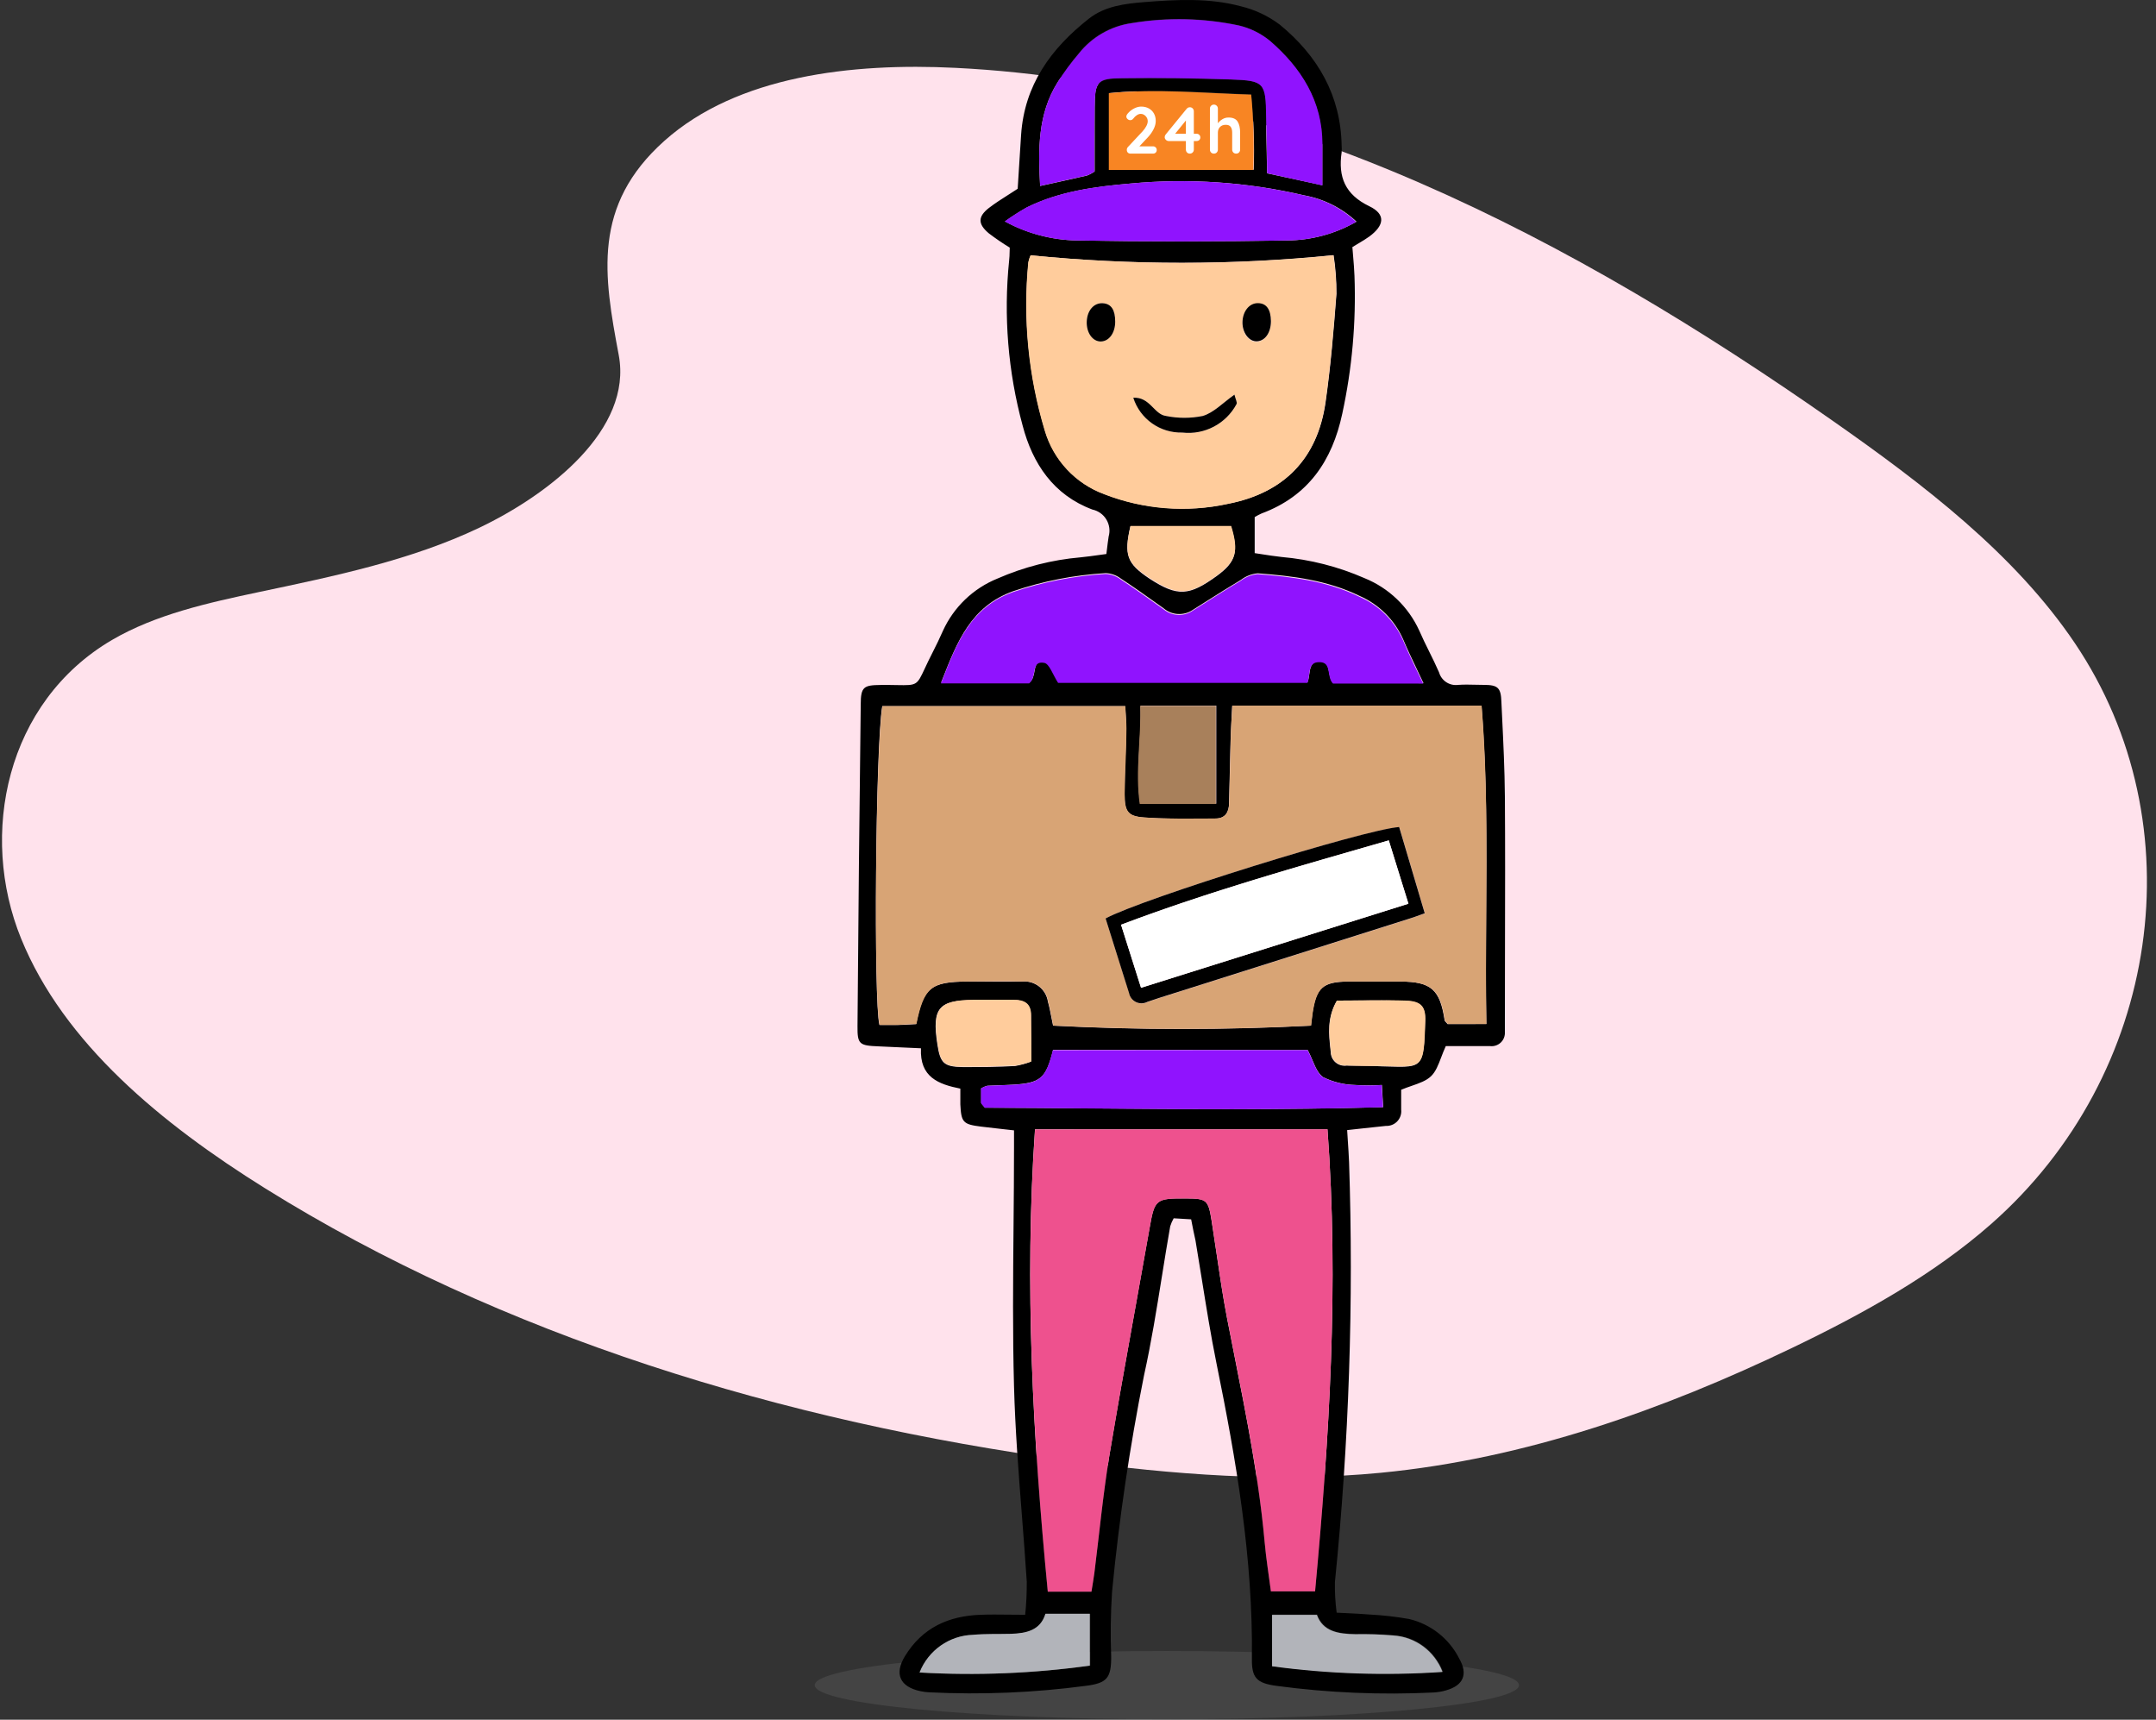
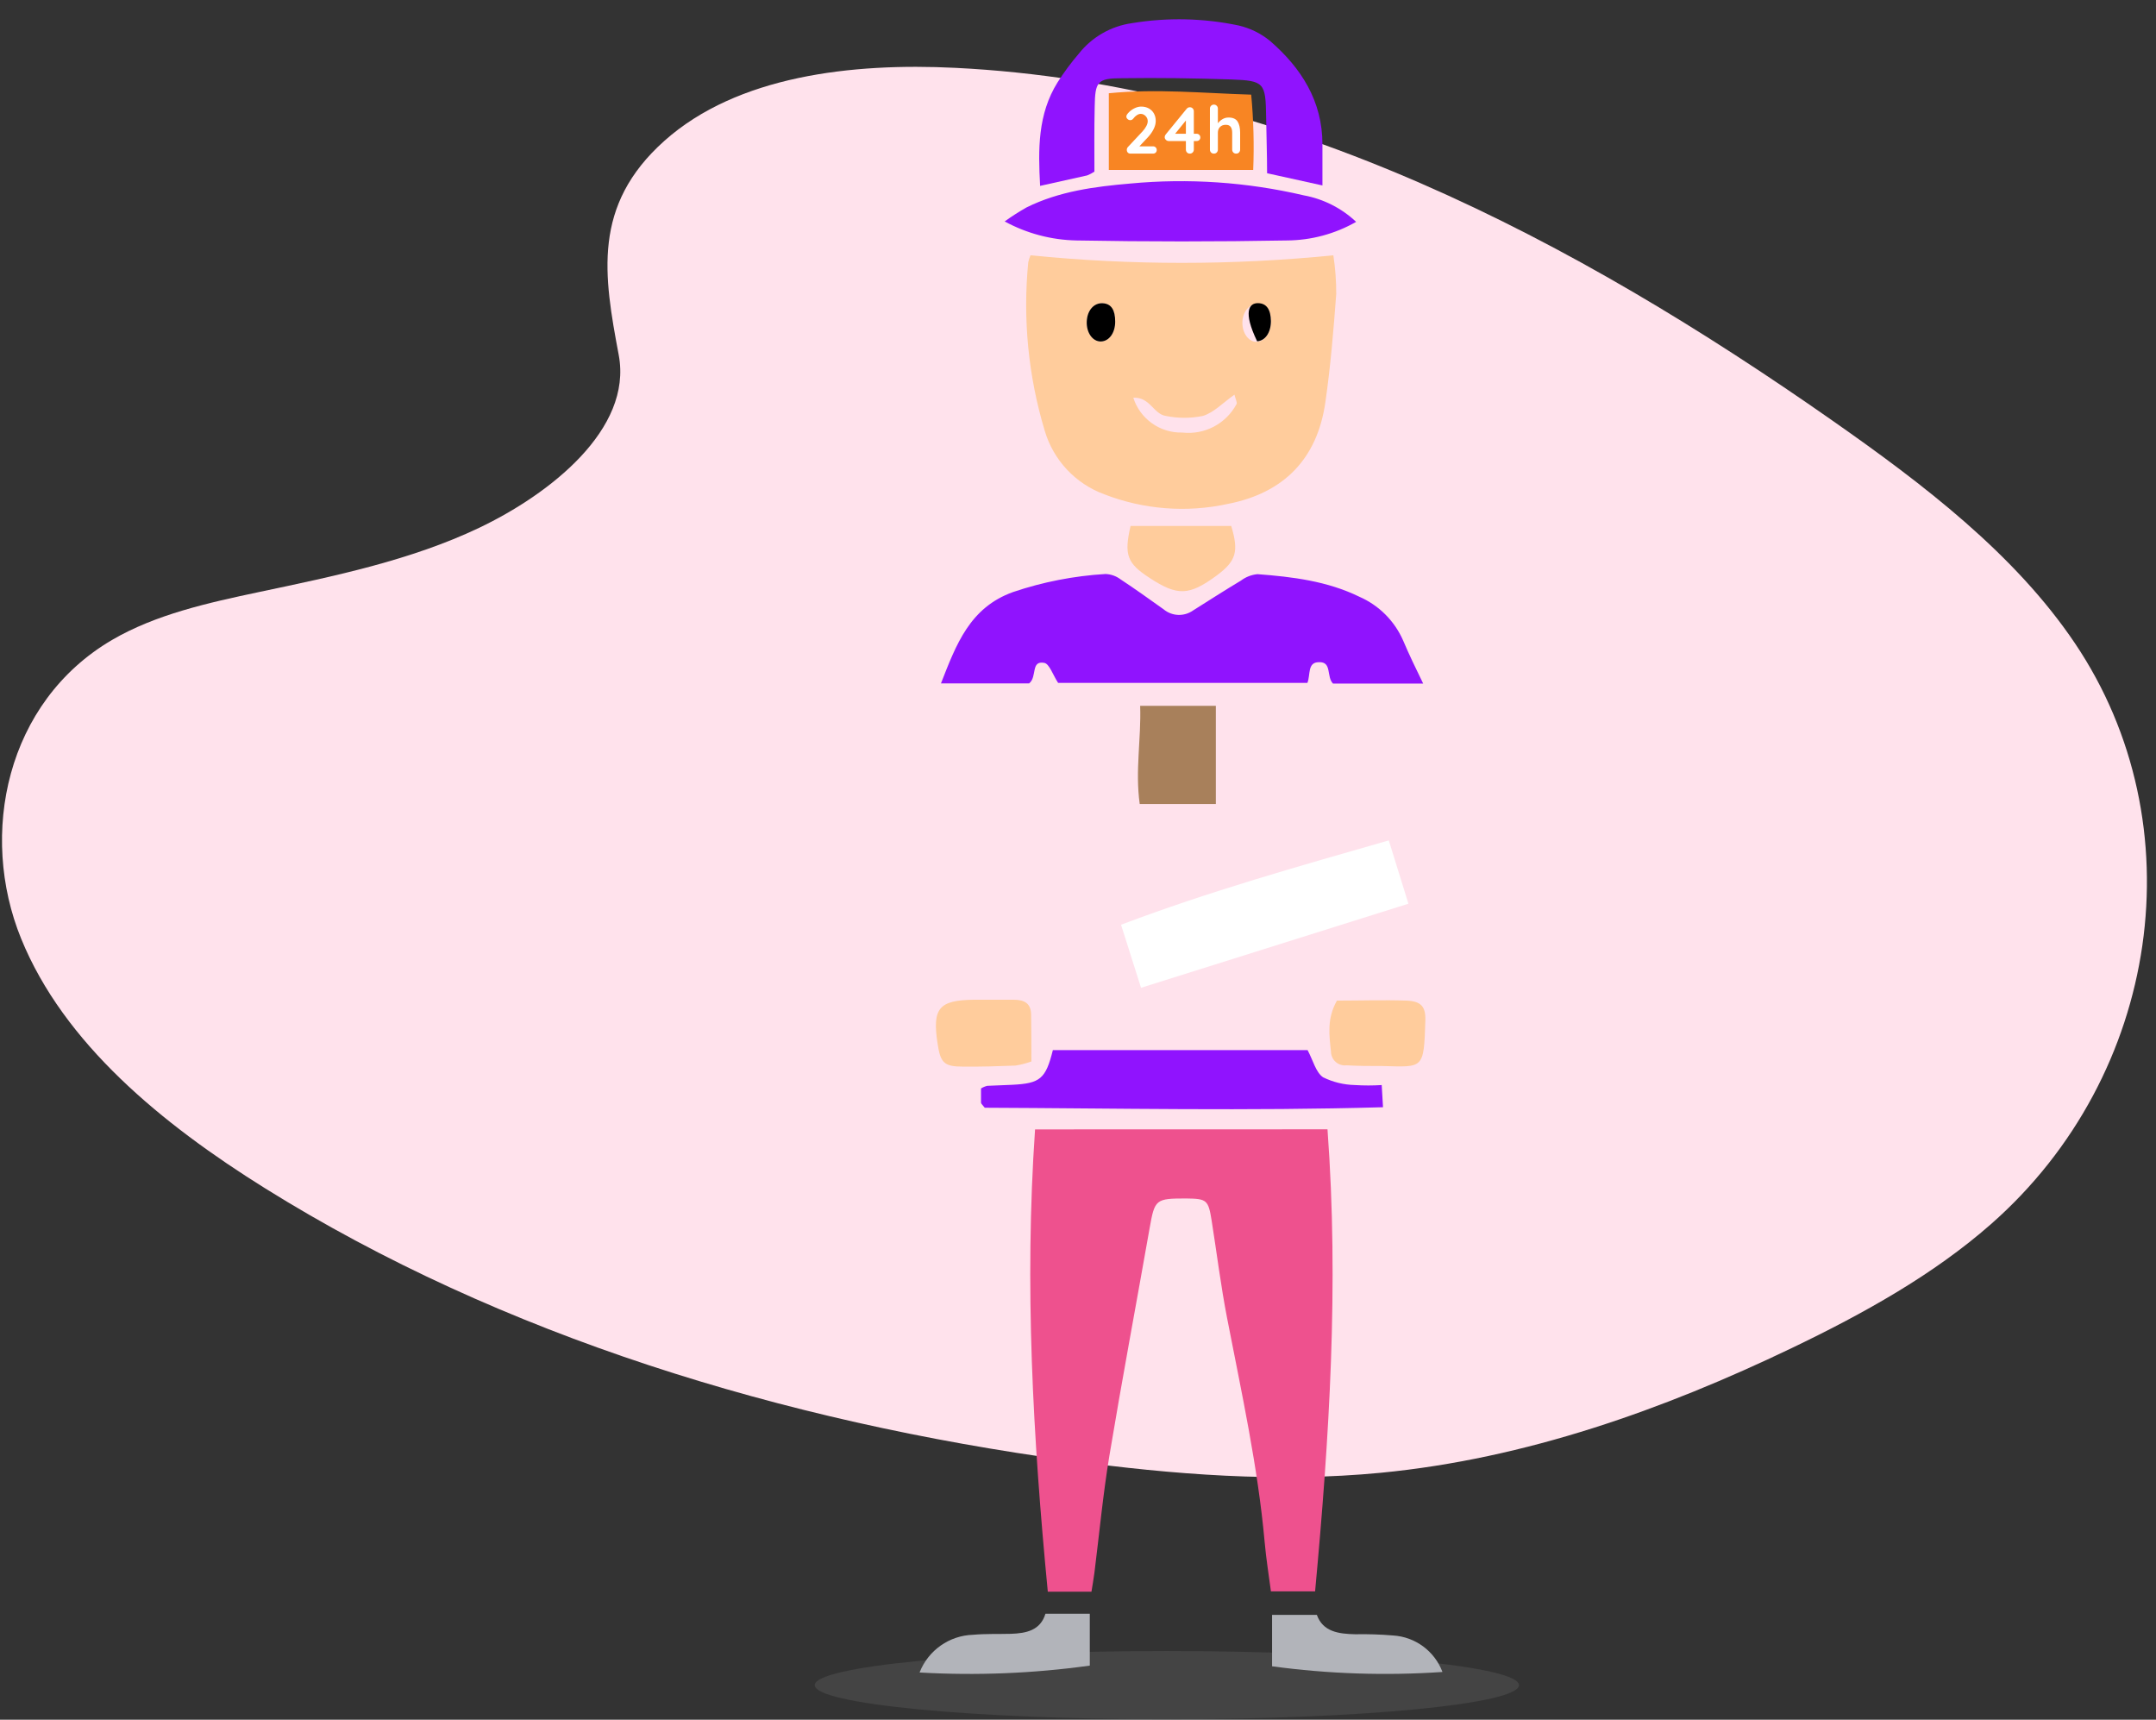
<svg xmlns="http://www.w3.org/2000/svg" width="237" height="189" viewBox="0 0 237 189" fill="none">
  <rect x="0" y="0" width="237" height="189" fill="#333333" stroke="none" />
  <g id="Group 5">
    <path id="Shape" d="M73.043 15.47C81.045 8.342 93.6 6.889 105.03 7.457C140.93 9.24 173.339 26.571 201.36 46.174C211.509 53.269 221.499 60.917 228.085 70.69C241.493 90.584 237.516 118.144 218.861 134.533C212.519 140.108 204.828 144.383 196.923 148.172C182.884 154.904 167.739 160.318 151.799 161.859C140.439 162.956 128.938 162.064 117.645 160.533C86.088 156.252 55.113 146.789 29.143 130.599C17.755 123.497 7.023 114.669 2.331 103.176C-2.361 91.683 0.681 77.149 12.308 70.336C17.117 67.524 22.866 66.252 28.495 65.061C36.779 63.316 45.198 61.57 52.677 58.005C60.406 54.321 69.545 47.191 68.017 39.031C66.374 30.281 65.065 22.59 73.043 15.47Z" fill="#FFE2EC" />
    <g id="_5">
      <path id="Oval" opacity="0.4" d="M128.27 188.954C149.649 188.954 166.98 187.274 166.98 185.201C166.98 183.129 149.649 181.449 128.27 181.449C106.891 181.449 89.56 183.129 89.56 185.201C89.56 187.274 106.891 188.954 128.27 188.954Z" fill="#5D5D5D" />
-       <path id="Shape_2" fill-rule="evenodd" clip-rule="evenodd" d="M130.938 134.007L129.018 133.892C128.859 134.171 128.73 134.467 128.635 134.775C128.314 136.598 128.02 138.428 127.727 140.259L127.726 140.259C127.141 143.909 126.555 147.56 125.756 151.165C124.185 159.023 123.013 166.957 122.244 174.934C122.089 177.317 122.057 179.706 122.148 182.092C122.148 184.405 121.697 184.971 119.413 185.269C113.689 186.034 107.908 186.275 102.14 185.988C101.817 185.974 101.496 185.932 101.18 185.864C98.887 185.374 98.302 183.944 99.472 182.025C101.392 178.878 104.27 177.592 107.802 177.467C108.796 177.43 109.79 177.441 110.872 177.454H110.873H110.873H110.873H110.874H110.874H110.875H110.875H110.875H110.876H110.876H110.877H110.878H110.878H110.879H110.879H110.88H110.88H110.881H110.882H110.882H110.883H110.883H110.884H110.885H110.885H110.886C111.46 177.46 112.059 177.467 112.696 177.467C112.819 176.256 112.877 175.038 112.868 173.821C112.711 171.386 112.521 168.951 112.331 166.516L112.331 166.515C111.962 161.801 111.594 157.084 111.467 152.364C111.307 146.511 111.361 140.658 111.414 134.803L111.414 134.802C111.441 131.874 111.467 128.944 111.467 126.014V124.229C110.977 124.171 110.49 124.118 110.007 124.066L110.006 124.066L110.005 124.065L110.003 124.065C109.278 123.986 108.559 123.908 107.84 123.816C105.863 123.567 105.662 123.346 105.566 121.369V119.642C103.167 119.162 101.085 118.385 101.238 115.209L96.584 114.997C94.463 114.911 94.243 114.777 94.262 112.771C94.351 100.981 94.47 89.191 94.617 77.4C94.617 75.481 94.962 75.299 96.795 75.28C97.527 75.272 98.118 75.283 98.603 75.292H98.603C99.721 75.312 100.267 75.322 100.65 75.077C101.016 74.844 101.233 74.378 101.658 73.469C101.882 72.99 102.162 72.389 102.553 71.633C102.937 70.875 103.311 70.117 103.647 69.34C104.837 66.722 106.987 64.66 109.654 63.582C112.554 62.31 115.643 61.523 118.799 61.25C119.503 61.18 120.156 61.089 120.848 60.992L120.85 60.992L120.852 60.992C121.102 60.957 121.356 60.921 121.62 60.886C121.638 60.735 121.656 60.589 121.673 60.445L121.674 60.445L121.674 60.445L121.674 60.445C121.737 59.924 121.794 59.448 121.869 58.967C122.048 58.336 121.958 57.659 121.62 57.097C121.282 56.535 120.726 56.139 120.085 56.001C115.814 54.408 113.502 50.954 112.408 46.751C110.807 40.854 110.306 34.712 110.93 28.634C110.97 28.32 110.978 27.978 110.985 27.643V27.643V27.643V27.643V27.643V27.643V27.643V27.643V27.643V27.643V27.643V27.643V27.643V27.643C110.988 27.498 110.991 27.353 110.997 27.214C110.207 26.731 109.441 26.209 108.704 25.649C107.475 24.623 107.485 23.807 108.704 22.857C109.371 22.343 110.098 21.881 110.856 21.398L110.857 21.398L110.857 21.398L110.857 21.398L110.858 21.398C111.19 21.186 111.528 20.971 111.87 20.746C111.924 19.921 111.976 19.08 112.028 18.23C112.098 17.104 112.168 15.963 112.245 14.825C112.609 9.336 115.536 5.325 119.682 2.063C121.457 0.662 123.673 0.402 125.804 0.23C129.335 -0.049 132.914 -0.24 136.359 0.681C137.923 1.05 139.393 1.74 140.677 2.705C144.852 6.131 147.395 10.488 147.481 16.044C147.5 16.274 147.5 16.505 147.481 16.735C147.078 19.441 147.855 21.379 150.523 22.665C152.337 23.538 152.202 24.757 150.523 25.995C150.161 26.257 149.776 26.486 149.36 26.733C149.136 26.866 148.903 27.005 148.661 27.156C148.686 27.486 148.714 27.82 148.743 28.155C148.804 28.872 148.865 29.597 148.892 30.323C149.08 35.41 148.629 40.5 147.548 45.475C146.445 50.637 143.806 54.533 138.672 56.433C138.415 56.55 138.165 56.681 137.923 56.827V60.79C138.167 60.826 138.414 60.865 138.662 60.903L138.662 60.903L138.662 60.903L138.662 60.903L138.662 60.903L138.662 60.904L138.663 60.904L138.663 60.904L138.663 60.904C139.393 61.017 140.139 61.133 140.869 61.212C144.021 61.487 147.107 62.275 150.005 63.544C152.668 64.626 154.818 66.686 156.012 69.301C156.348 70.079 156.724 70.839 157.101 71.6C157.478 72.36 157.854 73.121 158.19 73.898C158.453 74.817 159.354 75.403 160.301 75.27C160.941 75.225 161.552 75.24 162.16 75.255H162.16H162.16H162.161H162.161H162.161H162.161H162.161H162.161H162.161H162.161H162.161H162.161C162.465 75.263 162.768 75.27 163.074 75.27C164.639 75.27 164.994 75.558 165.042 77.141C165.066 77.661 165.091 78.18 165.116 78.7C165.259 81.645 165.401 84.589 165.425 87.534C165.464 92.97 165.451 98.397 165.438 103.836V103.837V103.839V103.84V103.841V103.842V103.843V103.845V103.846V103.847V103.848V103.849V103.851V103.852C165.432 106.578 165.425 109.307 165.425 112.042V113.433C165.451 113.863 165.285 114.283 164.972 114.579C164.659 114.875 164.232 115.018 163.804 114.969H158.929C158.733 115.395 158.574 115.813 158.423 116.207C158.103 117.047 157.823 117.783 157.307 118.279C156.786 118.781 156.019 119.047 155.184 119.335L155.184 119.336L155.184 119.336C154.806 119.466 154.414 119.602 154.025 119.767V121.945C154.08 122.415 153.924 122.885 153.601 123.231C153.278 123.576 152.819 123.762 152.346 123.739C151.494 123.823 150.645 123.917 149.758 124.016L149.757 124.016L149.755 124.017L149.751 124.017C149.213 124.077 148.661 124.138 148.086 124.2C148.109 124.579 148.133 124.947 148.157 125.309C148.212 126.127 148.263 126.907 148.297 127.693C148.813 143.105 148.293 158.535 146.742 173.878C146.722 175.001 146.786 176.124 146.934 177.237C147.27 177.254 147.593 177.269 147.907 177.283C148.838 177.327 149.685 177.367 150.533 177.438C151.99 177.512 153.442 177.676 154.879 177.928C157.269 178.488 159.289 180.075 160.397 182.265C161.405 184.012 160.858 185.24 158.948 185.777C158.504 185.905 158.047 185.982 157.586 186.008C151.818 186.292 146.036 186.048 140.313 185.278C138.135 184.981 137.588 184.405 137.616 182.294C137.751 171.278 135.899 160.511 133.711 149.773C133.094 146.729 132.603 143.662 132.112 140.594C131.884 139.175 131.657 137.756 131.417 136.339C131.258 135.646 131.122 134.954 130.974 134.193L130.938 134.007ZM163.37 100.374V100.373V100.373V100.373V100.373V100.373V100.373V100.373V100.373V100.372V100.372V100.372V100.372V100.372V100.372C163.419 92.758 163.468 85.171 162.854 77.564H135.448C135.428 77.968 135.408 78.363 135.389 78.752L135.389 78.752C135.34 79.718 135.293 80.641 135.265 81.565C135.232 82.685 135.208 83.804 135.184 84.925L135.184 84.925L135.184 84.926L135.184 84.926L135.184 84.926L135.184 84.927L135.184 84.927L135.184 84.927L135.184 84.927L135.184 84.928L135.184 84.928L135.184 84.928L135.184 84.929L135.184 84.929C135.16 86.045 135.136 87.162 135.102 88.282C135.102 89.242 134.69 89.962 133.615 89.962C133.033 89.962 132.45 89.965 131.868 89.969C129.831 89.982 127.795 89.996 125.765 89.846C123.942 89.712 123.606 89.175 123.616 87.246C123.616 85.807 123.668 84.361 123.72 82.92L123.72 82.92C123.754 81.969 123.789 81.02 123.808 80.078C123.808 79.535 123.774 78.989 123.74 78.441L123.74 78.441L123.74 78.441L123.74 78.44L123.74 78.44L123.74 78.44L123.74 78.44L123.74 78.44L123.74 78.44L123.74 78.44L123.74 78.44L123.74 78.439L123.74 78.439C123.723 78.164 123.705 77.888 123.693 77.612H96.978C96.239 82.007 96.018 110.075 96.67 112.646H98.695C99.136 112.646 99.578 112.618 100.011 112.591L100.011 112.591C100.247 112.575 100.48 112.561 100.71 112.55C101.497 108.549 102.303 107.896 106.343 107.877H112.36C113.741 107.739 114.987 108.711 115.191 110.084C115.345 110.624 115.452 111.177 115.569 111.783C115.627 112.082 115.687 112.393 115.757 112.723C125.199 113.208 134.661 113.208 144.103 112.723C144.155 112.33 144.189 112.038 144.218 111.787L144.218 111.787C144.239 111.616 144.256 111.464 144.276 111.313C144.698 108.539 145.418 107.906 148.191 107.877H153.949C157.336 107.877 158.286 108.779 158.795 112.109C158.795 112.188 158.863 112.259 158.955 112.354L158.955 112.354C159.009 112.409 159.07 112.473 159.13 112.55L163.391 112.541C163.318 108.474 163.344 104.422 163.37 100.378V100.378V100.378V100.377V100.377V100.377V100.376V100.376V100.375V100.375V100.375V100.374V100.374ZM113.77 124.114H145.926C147.193 141.29 146.128 158.007 144.554 174.895H139.699C139.623 174.302 139.54 173.708 139.457 173.113L139.457 173.113C139.287 171.898 139.117 170.681 139.008 169.464C138.384 162.565 137.035 155.759 135.686 148.958C135.416 147.595 135.146 146.233 134.882 144.87C134.428 142.507 134.077 140.124 133.726 137.742C133.549 136.543 133.372 135.346 133.183 134.151C132.818 131.867 132.655 131.714 130.4 131.714C127.013 131.685 126.926 131.79 126.36 134.995C125.837 137.966 125.302 140.934 124.767 143.903C123.8 149.267 122.832 154.632 121.937 160.012C121.482 162.85 121.147 165.709 120.811 168.57L120.811 168.57C120.644 169.995 120.477 171.419 120.296 172.842C120.24 173.278 120.167 173.714 120.092 174.169L120.092 174.169L120.092 174.17C120.051 174.415 120.01 174.665 119.969 174.924H115.171C113.54 157.997 112.59 141.223 113.77 124.114ZM113.3 28.068C113.195 28.305 113.114 28.552 113.06 28.806C112.451 35.029 113.064 41.31 114.864 47.298C115.812 50.538 118.24 53.137 121.409 54.303C125.742 55.983 130.475 56.351 135.016 55.358C141.148 54.159 144.823 50.417 145.715 44.218C146.282 40.264 146.608 36.272 146.915 32.29C146.921 30.867 146.815 29.445 146.598 28.039C135.521 29.156 124.36 29.163 113.281 28.058L113.3 28.068ZM155.727 73.495L155.727 73.496L155.727 73.496C155.973 74.01 156.225 74.537 156.482 75.088L146.55 75.03C146.256 74.736 146.18 74.302 146.107 73.886C145.994 73.246 145.89 72.65 145.005 72.679C144.119 72.713 144.027 73.376 143.929 74.078C143.888 74.378 143.845 74.686 143.739 74.954H116.333C116.16 74.68 116.004 74.375 115.854 74.081C115.52 73.427 115.214 72.829 114.816 72.756C113.932 72.589 113.834 73.132 113.722 73.757C113.64 74.211 113.55 74.709 113.147 75.011H103.455L103.574 74.707C105.207 70.54 106.734 66.641 111.371 64.974C114.658 63.861 118.079 63.193 121.543 62.987C122.14 63.01 122.716 63.214 123.194 63.573C124.593 64.489 125.949 65.456 127.306 66.423L127.648 66.667L127.924 66.864C128.844 67.634 130.164 67.693 131.149 67.008C131.588 66.732 132.026 66.455 132.464 66.178C133.78 65.347 135.095 64.516 136.426 63.717C136.956 63.315 137.588 63.069 138.25 63.007C142.098 63.294 145.917 63.765 149.458 65.492C151.602 66.433 153.315 68.145 154.256 70.29C154.707 71.362 155.202 72.398 155.727 73.495ZM120.334 18.827V11.774C120.334 8.972 120.603 8.645 123.338 8.607C127.339 8.549 131.341 8.607 135.342 8.741C139.017 8.866 139.18 9.096 139.18 12.82C139.18 14.068 139.209 15.316 139.238 16.58L139.238 16.581L139.238 16.582C139.256 17.396 139.275 18.216 139.286 19.047L145.351 20.352V15.823C145.351 11.073 143.019 7.446 139.593 4.471C138.587 3.647 137.405 3.066 136.139 2.773C132.286 1.961 128.316 1.873 124.432 2.514C122.117 2.834 120.016 4.038 118.568 5.872C117.722 6.877 116.949 7.942 116.256 9.058C114.068 12.551 114.125 16.418 114.337 20.439C116.256 20.026 117.868 19.662 119.509 19.287C119.788 19.174 120.055 19.032 120.305 18.865L120.334 18.827ZM111.304 119.21C114.385 119.028 114.979 118.538 115.766 115.372L143.758 115.4C143.949 115.759 144.109 116.136 144.264 116.5C144.597 117.284 144.906 118.011 145.456 118.385C146.548 118.921 147.743 119.212 148.959 119.239C149.94 119.301 150.924 119.301 151.905 119.239C151.943 119.927 151.976 120.465 152.017 121.15L152.017 121.152L152.049 121.676C141.18 121.987 130.416 121.898 119.759 121.81L119.754 121.81H119.753H119.753H119.752H119.752H119.751H119.751H119.75C115.91 121.778 112.084 121.746 108.272 121.734C108.177 121.609 108.094 121.517 108.029 121.444C107.922 121.324 107.859 121.254 107.859 121.177V119.613C108.07 119.483 108.3 119.385 108.541 119.325C109.006 119.296 109.461 119.282 109.922 119.267H109.922H109.922H109.922H109.922H109.922H109.922H109.922L109.923 119.267C110.374 119.253 110.83 119.239 111.304 119.21ZM149.103 24.344C147.5 22.852 145.501 21.852 143.345 21.466C137.107 20.009 130.675 19.571 124.297 20.17C120.392 20.506 116.467 21.024 112.878 22.799C112.051 23.267 111.25 23.78 110.479 24.335C112.908 25.659 115.62 26.377 118.386 26.427C126.063 26.555 133.762 26.555 141.484 26.427C144.147 26.408 146.761 25.704 149.074 24.383L149.103 24.344ZM133.691 10.206L133.691 10.206C134.979 10.268 136.276 10.33 137.588 10.373L137.54 10.401C137.816 13.143 137.909 15.9 137.818 18.654H121.937V10.229C125.893 9.831 129.751 10.016 133.691 10.206ZM133.701 77.544H125.382C125.428 78.997 125.346 80.424 125.265 81.849C125.144 83.989 125.022 86.123 125.334 88.33H133.701V77.544ZM158.603 183.714C152.357 184.143 146.085 183.938 139.881 183.1L139.871 177.438H144.794C145.456 179.29 147.184 179.569 149.016 179.569C150.4 179.543 151.783 179.588 153.162 179.703C155.608 179.849 157.74 181.42 158.603 183.714ZM101.133 183.81C107.38 184.169 113.647 183.915 119.845 183.052V177.371H114.912C114.365 179.204 112.811 179.521 111.122 179.578C109.74 179.578 108.339 179.578 106.967 179.684C104.357 179.759 102.043 181.382 101.085 183.81H101.133ZM146.25 115.335C146.064 113.606 145.873 111.839 146.963 109.969C147.717 109.969 148.464 109.963 149.204 109.956H149.204H149.205C151.035 109.941 152.828 109.926 154.611 110.008C156.185 110.075 156.703 110.65 156.655 112.215C156.491 117.325 156.465 117.325 152.571 117.213C152.363 117.207 152.145 117.201 151.914 117.195C150.609 117.118 149.295 117.118 147.99 117.118C147.561 117.17 147.131 117.037 146.805 116.754C146.479 116.47 146.289 116.062 146.282 115.631C146.271 115.533 146.261 115.435 146.25 115.337L146.25 115.335ZM113.319 116.686V116.68L113.377 116.658L113.319 116.686ZM113.319 116.68V111.61C113.319 110.353 112.58 109.873 111.4 109.921C110.428 109.96 109.452 109.947 108.474 109.934H108.474H108.473C107.984 109.928 107.495 109.921 107.005 109.921C103.167 109.921 102.438 110.804 103.033 114.719C103.349 116.84 103.733 117.243 105.835 117.272C107.754 117.272 109.673 117.272 111.592 117.156C112.182 117.052 112.76 116.893 113.319 116.68ZM126.351 63.592C123.865 61.932 123.529 61.001 124.259 57.834L135.323 57.882C136.167 60.665 135.879 61.74 133.768 63.294C130.698 65.511 129.45 65.607 126.351 63.592Z" fill="black" />
-       <path id="Shape_3" fill-rule="evenodd" clip-rule="evenodd" d="M163.391 112.541H159.159C158.996 112.33 158.842 112.224 158.823 112.099C158.315 108.76 157.365 107.906 153.977 107.868C152.058 107.868 150.139 107.868 148.22 107.868C145.446 107.868 144.736 108.53 144.305 111.303C144.247 111.677 144.209 112.051 144.132 112.714C134.689 113.199 125.228 113.199 115.785 112.714C115.574 111.754 115.45 110.871 115.219 110.075C115.016 108.701 113.77 107.73 112.388 107.868C110.383 107.81 108.377 107.868 106.372 107.868C102.322 107.868 101.574 108.539 100.739 112.541C100.086 112.541 99.405 112.618 98.724 112.637C98.042 112.656 97.352 112.637 96.699 112.637C96.008 110.055 96.258 81.987 97.006 77.602H123.712C123.712 78.427 123.836 79.252 123.827 80.068C123.827 82.457 123.654 84.866 123.635 87.236C123.635 89.156 123.961 89.712 125.784 89.837C128.394 90.029 131.014 89.952 133.634 89.952C134.718 89.952 135.092 89.223 135.121 88.273C135.188 86.037 135.217 83.801 135.284 81.555C135.284 80.26 135.4 78.965 135.467 77.554H162.873C163.804 89.213 163.18 100.815 163.391 112.541ZM121.533 100.939C122.387 103.645 123.251 106.409 124.134 109.173C124.221 109.598 124.502 109.959 124.894 110.147C125.286 110.335 125.743 110.33 126.13 110.132C126.571 109.988 127.003 109.825 127.444 109.691L154.716 101.054C155.282 100.872 155.839 100.661 156.635 100.392L153.824 90.912C150.091 91.132 125.487 98.78 121.533 100.939Z" fill="#D8A475" />
      <path id="Shape_4" fill-rule="evenodd" clip-rule="evenodd" d="M145.926 124.114C147.193 141.29 146.128 158.006 144.563 174.895H139.708C139.468 173.091 139.18 171.287 139.017 169.464C138.269 161.164 136.474 153.036 134.891 144.87C134.2 141.319 133.758 137.721 133.192 134.151C132.828 131.877 132.664 131.742 130.409 131.714C127.032 131.714 126.936 131.79 126.37 134.995C124.901 143.334 123.337 151.654 121.946 160.012C121.245 164.263 120.842 168.572 120.305 172.851C120.219 173.523 120.094 174.195 119.979 174.934H115.181C113.549 158.016 112.599 141.233 113.78 124.123L145.926 124.114Z" fill="#EE518E" />
      <path id="Shape_5" fill-rule="evenodd" clip-rule="evenodd" d="M113.281 28.058C124.349 29.167 135.501 29.167 146.569 28.058C146.786 29.465 146.892 30.886 146.886 32.309C146.589 36.291 146.262 40.283 145.687 44.237C144.794 50.436 141.119 54.178 134.987 55.378C130.446 56.37 125.714 56.003 121.38 54.322C118.212 53.156 115.784 50.557 114.836 47.317C113.035 41.33 112.422 35.048 113.032 28.826C113.087 28.561 113.17 28.304 113.281 28.058ZM124.575 43.699C125.318 46.037 127.517 47.602 129.968 47.538C132.408 47.816 134.771 46.575 135.927 44.41C136.023 44.237 135.822 43.891 135.697 43.373C134.431 44.266 133.433 45.35 132.214 45.715C130.881 45.985 129.507 45.985 128.174 45.715C126.811 45.532 126.427 43.613 124.575 43.709V43.699ZM122.589 35.351C122.589 34.084 122.109 33.364 121.207 33.326C120.305 33.288 119.499 34.132 119.461 35.341C119.422 36.55 120.133 37.548 121.015 37.529C121.898 37.51 122.58 36.579 122.589 35.351ZM139.708 35.293C139.708 34.036 139.181 33.374 138.269 33.374C137.357 33.374 136.59 34.247 136.57 35.447C136.551 36.646 137.3 37.625 138.183 37.568C139.065 37.51 139.718 36.531 139.708 35.284V35.293Z" fill="#FFCC9C" />
      <path id="Shape_6" fill-rule="evenodd" clip-rule="evenodd" d="M156.444 75.126H146.531C145.783 74.368 146.445 72.718 144.986 72.775C143.691 72.775 144.074 74.157 143.719 75.049H116.313C115.738 74.167 115.354 72.957 114.797 72.852C113.271 72.564 114.039 74.387 113.127 75.107H103.436C105.115 70.818 106.602 66.778 111.352 65.07C114.639 63.957 118.06 63.289 121.524 63.083C122.121 63.106 122.697 63.31 123.174 63.669C124.777 64.724 126.341 65.847 127.905 66.96C128.825 67.73 130.145 67.789 131.129 67.104C132.886 66 134.622 64.878 136.407 63.812C136.937 63.411 137.568 63.165 138.23 63.102C142.069 63.39 145.907 63.861 149.439 65.588C151.583 66.529 153.296 68.241 154.237 70.386C154.879 71.902 155.599 73.399 156.444 75.126Z" fill="#9013FE" />
      <path id="Shape_7" fill-rule="evenodd" clip-rule="evenodd" d="M120.305 18.865C120.054 19.029 119.787 19.168 119.509 19.278C117.868 19.652 116.217 20.017 114.336 20.429C114.116 16.409 114.068 12.551 116.255 9.048C116.956 7.945 117.736 6.893 118.587 5.901C120.035 4.066 122.136 2.863 124.45 2.542C128.335 1.902 132.305 1.99 136.158 2.801C137.424 3.095 138.606 3.676 139.612 4.5C143.047 7.475 145.37 11.111 145.37 15.852C145.37 17.301 145.37 18.731 145.37 20.381L139.286 19.038C139.286 16.917 139.209 14.864 139.18 12.81C139.123 9.096 138.979 8.866 135.342 8.732C131.34 8.597 127.339 8.54 123.337 8.597C120.602 8.597 120.382 8.972 120.334 11.764C120.276 14.192 120.305 16.572 120.305 18.865Z" fill="#9013FE" />
      <path id="Shape_8" fill-rule="evenodd" clip-rule="evenodd" d="M115.737 115.41H143.738C144.343 116.542 144.64 117.847 145.437 118.394C146.528 118.93 147.724 119.222 148.939 119.248C149.92 119.311 150.904 119.311 151.885 119.248C151.933 120.102 151.972 120.745 152.029 121.686C137.251 122.108 122.675 121.801 108.252 121.743C108.003 121.417 107.84 121.302 107.84 121.187C107.84 120.669 107.84 120.15 107.84 119.623C108.051 119.492 108.281 119.395 108.521 119.335C109.481 119.277 110.364 119.277 111.285 119.22C114.336 119.066 114.95 118.577 115.737 115.41Z" fill="#9013FE" />
      <path id="Shape_9" fill-rule="evenodd" clip-rule="evenodd" d="M149.074 24.383C146.75 25.71 144.122 26.414 141.445 26.427C133.768 26.567 126.069 26.567 118.348 26.427C115.582 26.377 112.869 25.659 110.44 24.335C111.212 23.78 112.012 23.267 112.839 22.799C116.428 21.015 120.353 20.506 124.259 20.17C130.636 19.571 137.069 20.009 143.307 21.466C145.47 21.861 147.473 22.874 149.074 24.383Z" fill="#9013FE" />
      <path id="Shape_10" fill-rule="evenodd" clip-rule="evenodd" d="M137.539 10.401C137.798 13.151 137.871 15.914 137.76 18.673H121.888V10.248C127.137 9.73 132.213 10.238 137.539 10.401Z" fill="#F88523" />
      <path id="Shape_11" fill-rule="evenodd" clip-rule="evenodd" d="M133.653 77.573V88.359H125.285C124.767 84.693 125.458 81.21 125.333 77.573H133.653Z" fill="#A8805B" />
      <path id="Shape_12" fill-rule="evenodd" clip-rule="evenodd" d="M139.833 183.129V177.477H144.756C145.418 179.329 147.136 179.569 148.978 179.607C150.361 179.581 151.745 179.626 153.123 179.741C155.57 179.887 157.701 181.459 158.564 183.752C152.316 184.179 146.04 183.97 139.833 183.129Z" fill="#B2B4BA" />
      <path id="Shape_13" fill-rule="evenodd" clip-rule="evenodd" d="M101.084 183.81C102.039 181.371 104.358 179.739 106.976 179.665C108.349 179.54 109.74 179.597 111.131 179.559C112.82 179.501 114.365 179.185 114.922 177.352H119.797V183.052C113.599 183.915 107.332 184.169 101.084 183.81Z" fill="#B2B4BA" />
      <path id="Shape_14" fill-rule="evenodd" clip-rule="evenodd" d="M146.963 109.969C149.554 109.969 152.087 109.883 154.639 109.969C156.223 110.046 156.731 110.622 156.683 112.176C156.511 117.55 156.491 117.272 151.943 117.157C150.638 117.157 149.323 117.157 148.018 117.08C147.59 117.131 147.159 116.999 146.834 116.716C146.508 116.432 146.318 116.024 146.31 115.592C146.118 113.798 145.84 111.956 146.963 109.969Z" fill="#FFCC9C" />
      <path id="Shape_15" fill-rule="evenodd" clip-rule="evenodd" d="M113.377 116.658C112.807 116.864 112.219 117.015 111.621 117.109C109.701 117.185 107.782 117.243 105.863 117.224C103.761 117.224 103.378 116.801 103.061 114.671C102.476 110.833 103.186 109.921 107.034 109.873C108.492 109.873 109.96 109.873 111.429 109.873C112.657 109.873 113.348 110.305 113.348 111.562C113.377 113.261 113.377 114.94 113.377 116.658Z" fill="#FFCC9C" />
      <path id="Shape_16" fill-rule="evenodd" clip-rule="evenodd" d="M124.278 57.805H135.342C136.186 60.588 135.898 61.644 133.787 63.218C130.716 65.482 129.459 65.53 126.369 63.515C123.884 61.903 123.548 60.972 124.278 57.805Z" fill="#FFCC9C" />
-       <path id="Shape_17" fill-rule="evenodd" clip-rule="evenodd" d="M153.804 90.892C150.091 91.132 125.487 98.78 121.533 100.939C121.977 102.361 122.426 103.786 122.879 105.223C123.288 106.52 123.7 107.828 124.115 109.153C124.202 109.579 124.483 109.94 124.875 110.128C125.266 110.316 125.723 110.311 126.11 110.113C126.331 110.046 126.549 109.969 126.768 109.892C126.986 109.816 127.204 109.739 127.425 109.672L154.697 101.035C155.162 100.898 155.609 100.736 156.164 100.536C156.307 100.484 156.457 100.43 156.616 100.373L153.804 90.892ZM149.867 93.167C150.797 92.899 151.729 92.63 152.662 92.361L154.822 99.318L125.429 108.558L123.232 101.63C132.05 98.299 140.876 95.757 149.867 93.167Z" fill="black" />
-       <path id="Shape_18" d="M124.575 43.709C126.427 43.613 126.849 45.542 128.174 45.715C129.507 45.985 130.881 45.985 132.214 45.715C133.432 45.35 134.43 44.266 135.697 43.373C135.822 43.882 136.023 44.227 135.927 44.41C134.77 46.576 132.408 47.816 129.968 47.538C127.519 47.603 125.321 46.043 124.575 43.709H124.575Z" fill="black" />
      <path id="Shape_19" d="M122.589 35.351C122.589 36.589 121.917 37.51 121.015 37.529C120.113 37.548 119.413 36.57 119.461 35.341C119.509 34.113 120.248 33.278 121.207 33.326C122.167 33.374 122.589 34.075 122.589 35.351Z" fill="black" />
-       <path id="Shape_20" d="M139.708 35.284C139.708 36.531 139.094 37.453 138.192 37.51C137.29 37.568 136.551 36.55 136.58 35.389C136.609 34.228 137.319 33.307 138.278 33.317C139.238 33.326 139.689 34.027 139.708 35.284Z" fill="black" />
+       <path id="Shape_20" d="M139.708 35.284C139.708 36.531 139.094 37.453 138.192 37.51C136.609 34.228 137.319 33.307 138.278 33.317C139.238 33.326 139.689 34.027 139.708 35.284Z" fill="black" />
      <path id="Shape_21" fill-rule="evenodd" clip-rule="evenodd" d="M152.663 92.361L154.822 99.318L125.429 108.559L123.232 101.63C132.953 97.955 142.702 95.22 152.663 92.361Z" fill="white" />
      <path id="24h" d="M126.748 16.082C126.864 16.082 126.961 16.121 127.039 16.199C127.117 16.277 127.155 16.374 127.155 16.49C127.155 16.602 127.117 16.696 127.039 16.774C126.961 16.847 126.864 16.883 126.748 16.883H124.272C124.146 16.883 124.047 16.845 123.974 16.767C123.901 16.689 123.865 16.59 123.865 16.468C123.865 16.347 123.908 16.24 123.996 16.148L125.583 14.452C125.762 14.258 125.903 14.063 126.005 13.869C126.112 13.67 126.165 13.488 126.165 13.323C126.165 13.105 126.088 12.916 125.932 12.755C125.777 12.595 125.597 12.515 125.394 12.515C125.253 12.515 125.11 12.564 124.964 12.661C124.823 12.753 124.695 12.877 124.578 13.032C124.491 13.149 124.379 13.207 124.243 13.207C124.137 13.207 124.037 13.166 123.945 13.083C123.858 13.001 123.814 12.908 123.814 12.806C123.814 12.734 123.838 12.661 123.887 12.588C123.935 12.51 124.008 12.423 124.105 12.326C124.289 12.142 124.503 11.994 124.746 11.882C124.988 11.77 125.221 11.714 125.445 11.714C125.765 11.714 126.046 11.782 126.289 11.918C126.532 12.054 126.719 12.241 126.85 12.479C126.981 12.717 127.046 12.986 127.046 13.287C127.046 13.583 126.966 13.889 126.806 14.204C126.651 14.515 126.439 14.813 126.173 15.1L125.248 16.082H126.748ZM131.539 14.699C131.655 14.699 131.752 14.738 131.83 14.816C131.908 14.893 131.947 14.991 131.947 15.107C131.947 15.219 131.908 15.313 131.83 15.391C131.752 15.464 131.655 15.5 131.539 15.5H131.233V16.439C131.233 16.565 131.189 16.672 131.102 16.759C131.02 16.842 130.915 16.883 130.789 16.883C130.668 16.883 130.566 16.842 130.483 16.759C130.401 16.672 130.36 16.565 130.36 16.439V15.5H128.467C128.36 15.5 128.26 15.459 128.168 15.376C128.076 15.289 128.03 15.187 128.03 15.071C128.03 14.964 128.066 14.867 128.139 14.779L130.44 11.962C130.532 11.845 130.653 11.787 130.804 11.787C130.925 11.787 131.027 11.831 131.109 11.918C131.192 12.001 131.233 12.105 131.233 12.231V14.699H131.539ZM130.36 14.699V13.243L129.18 14.699H130.36ZM135.048 12.916C135.528 12.916 135.861 13.064 136.045 13.36C136.23 13.651 136.322 14.056 136.322 14.575V16.439C136.322 16.565 136.281 16.672 136.198 16.759C136.116 16.842 136.011 16.883 135.885 16.883C135.759 16.883 135.655 16.842 135.572 16.759C135.49 16.672 135.448 16.565 135.448 16.439V14.575C135.448 14.309 135.395 14.1 135.288 13.95C135.186 13.794 135.004 13.716 134.742 13.716C134.47 13.716 134.257 13.799 134.102 13.964C133.951 14.124 133.876 14.328 133.876 14.575V16.439C133.876 16.565 133.835 16.672 133.752 16.759C133.67 16.842 133.565 16.883 133.439 16.883C133.313 16.883 133.208 16.842 133.126 16.759C133.043 16.672 133.002 16.565 133.002 16.439V11.94C133.002 11.814 133.043 11.71 133.126 11.627C133.208 11.54 133.313 11.496 133.439 11.496C133.565 11.496 133.67 11.54 133.752 11.627C133.835 11.71 133.876 11.814 133.876 11.94V13.549C134.007 13.374 134.172 13.226 134.371 13.105C134.575 12.979 134.8 12.916 135.048 12.916Z" fill="white" />
    </g>
  </g>
</svg>